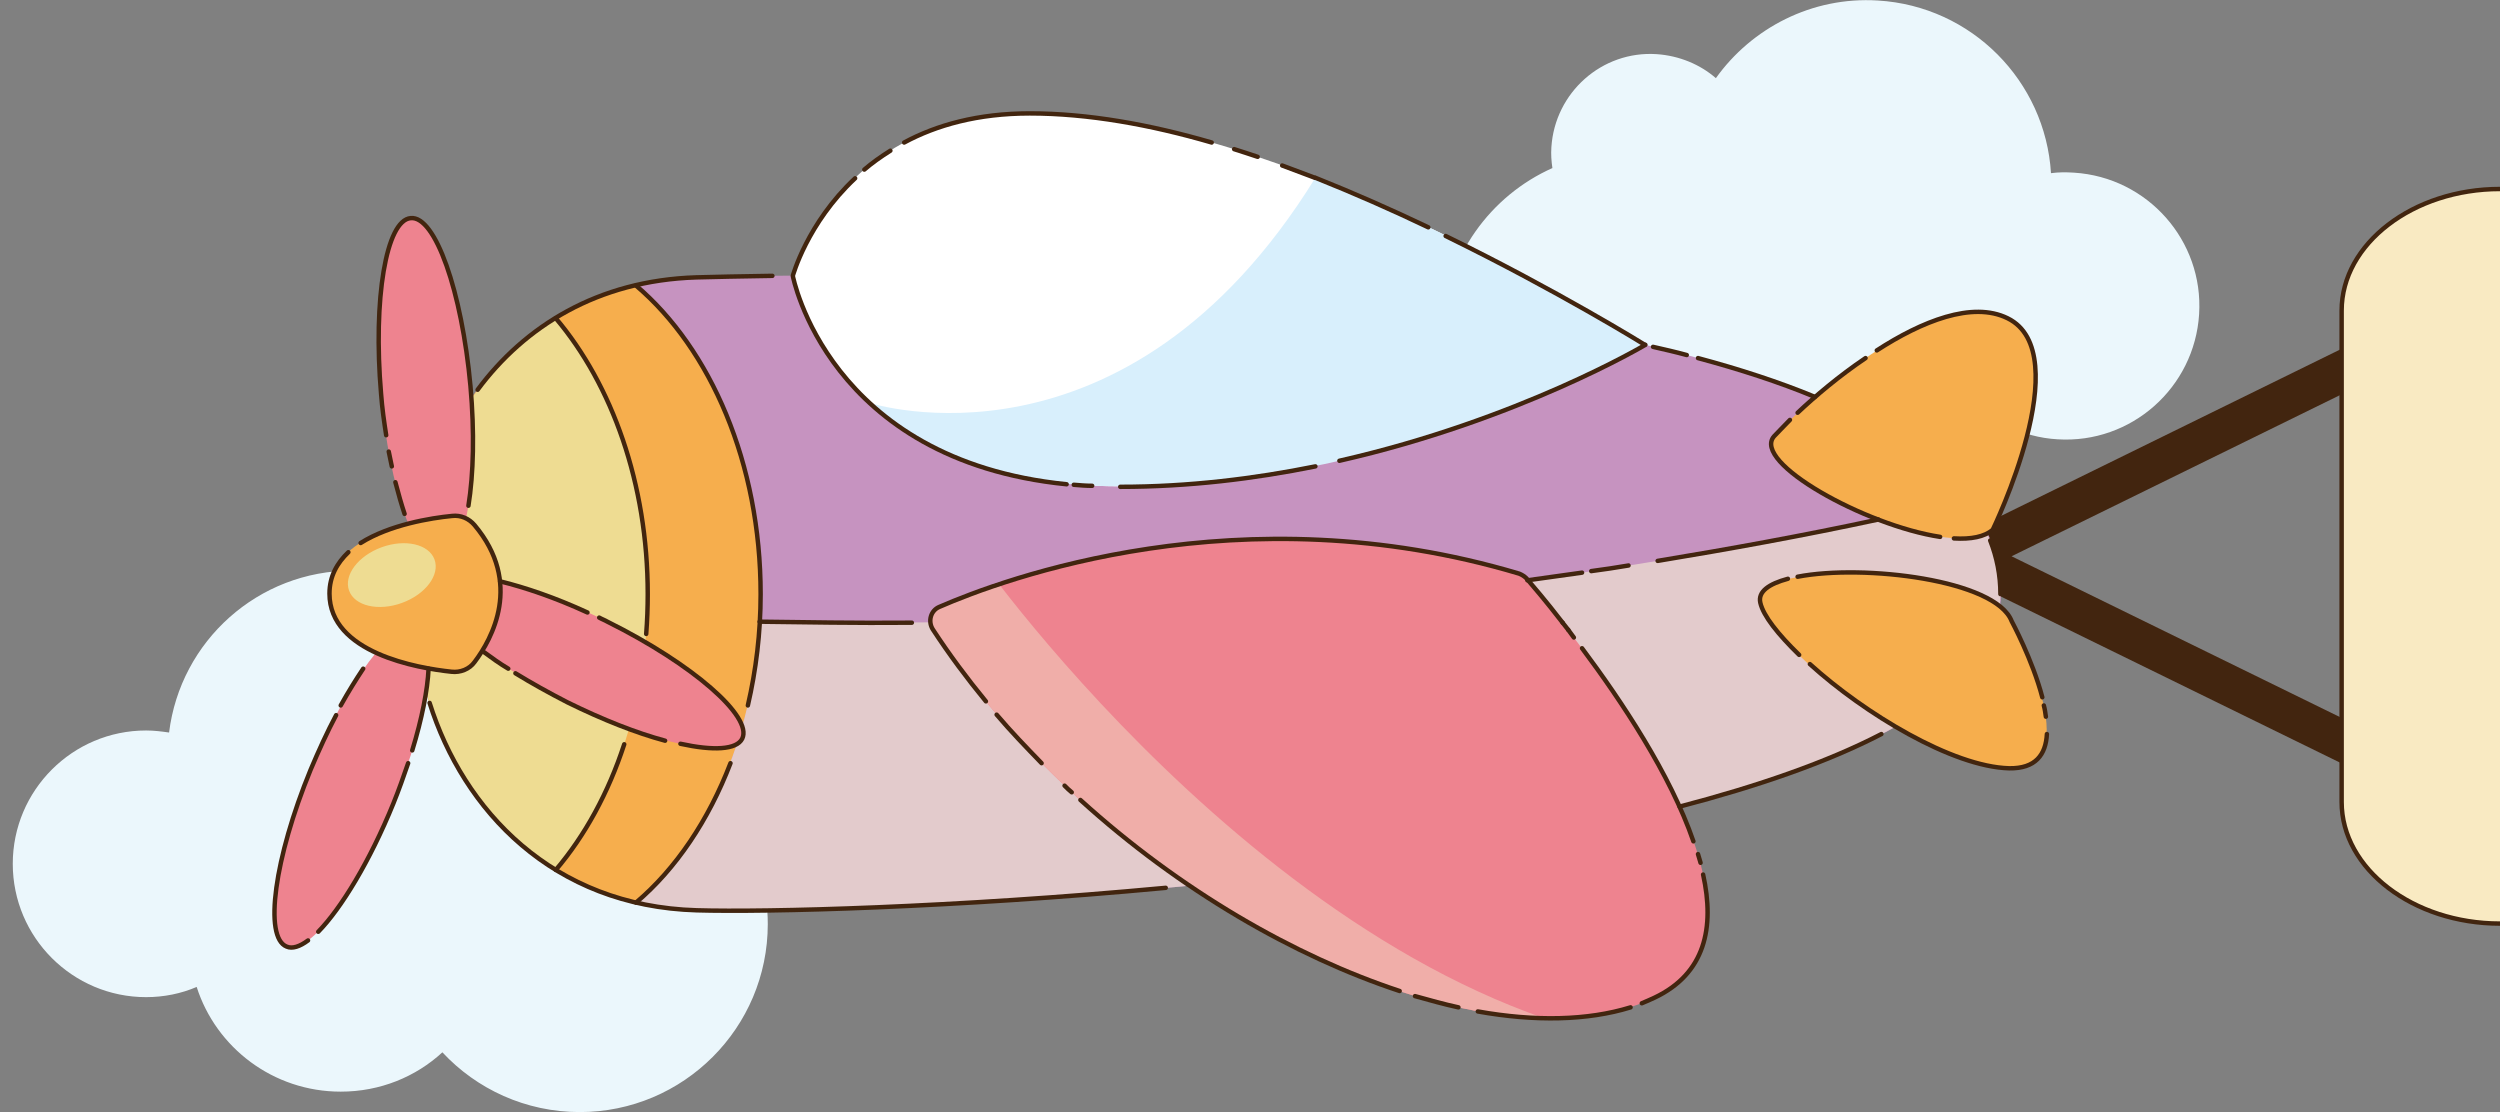
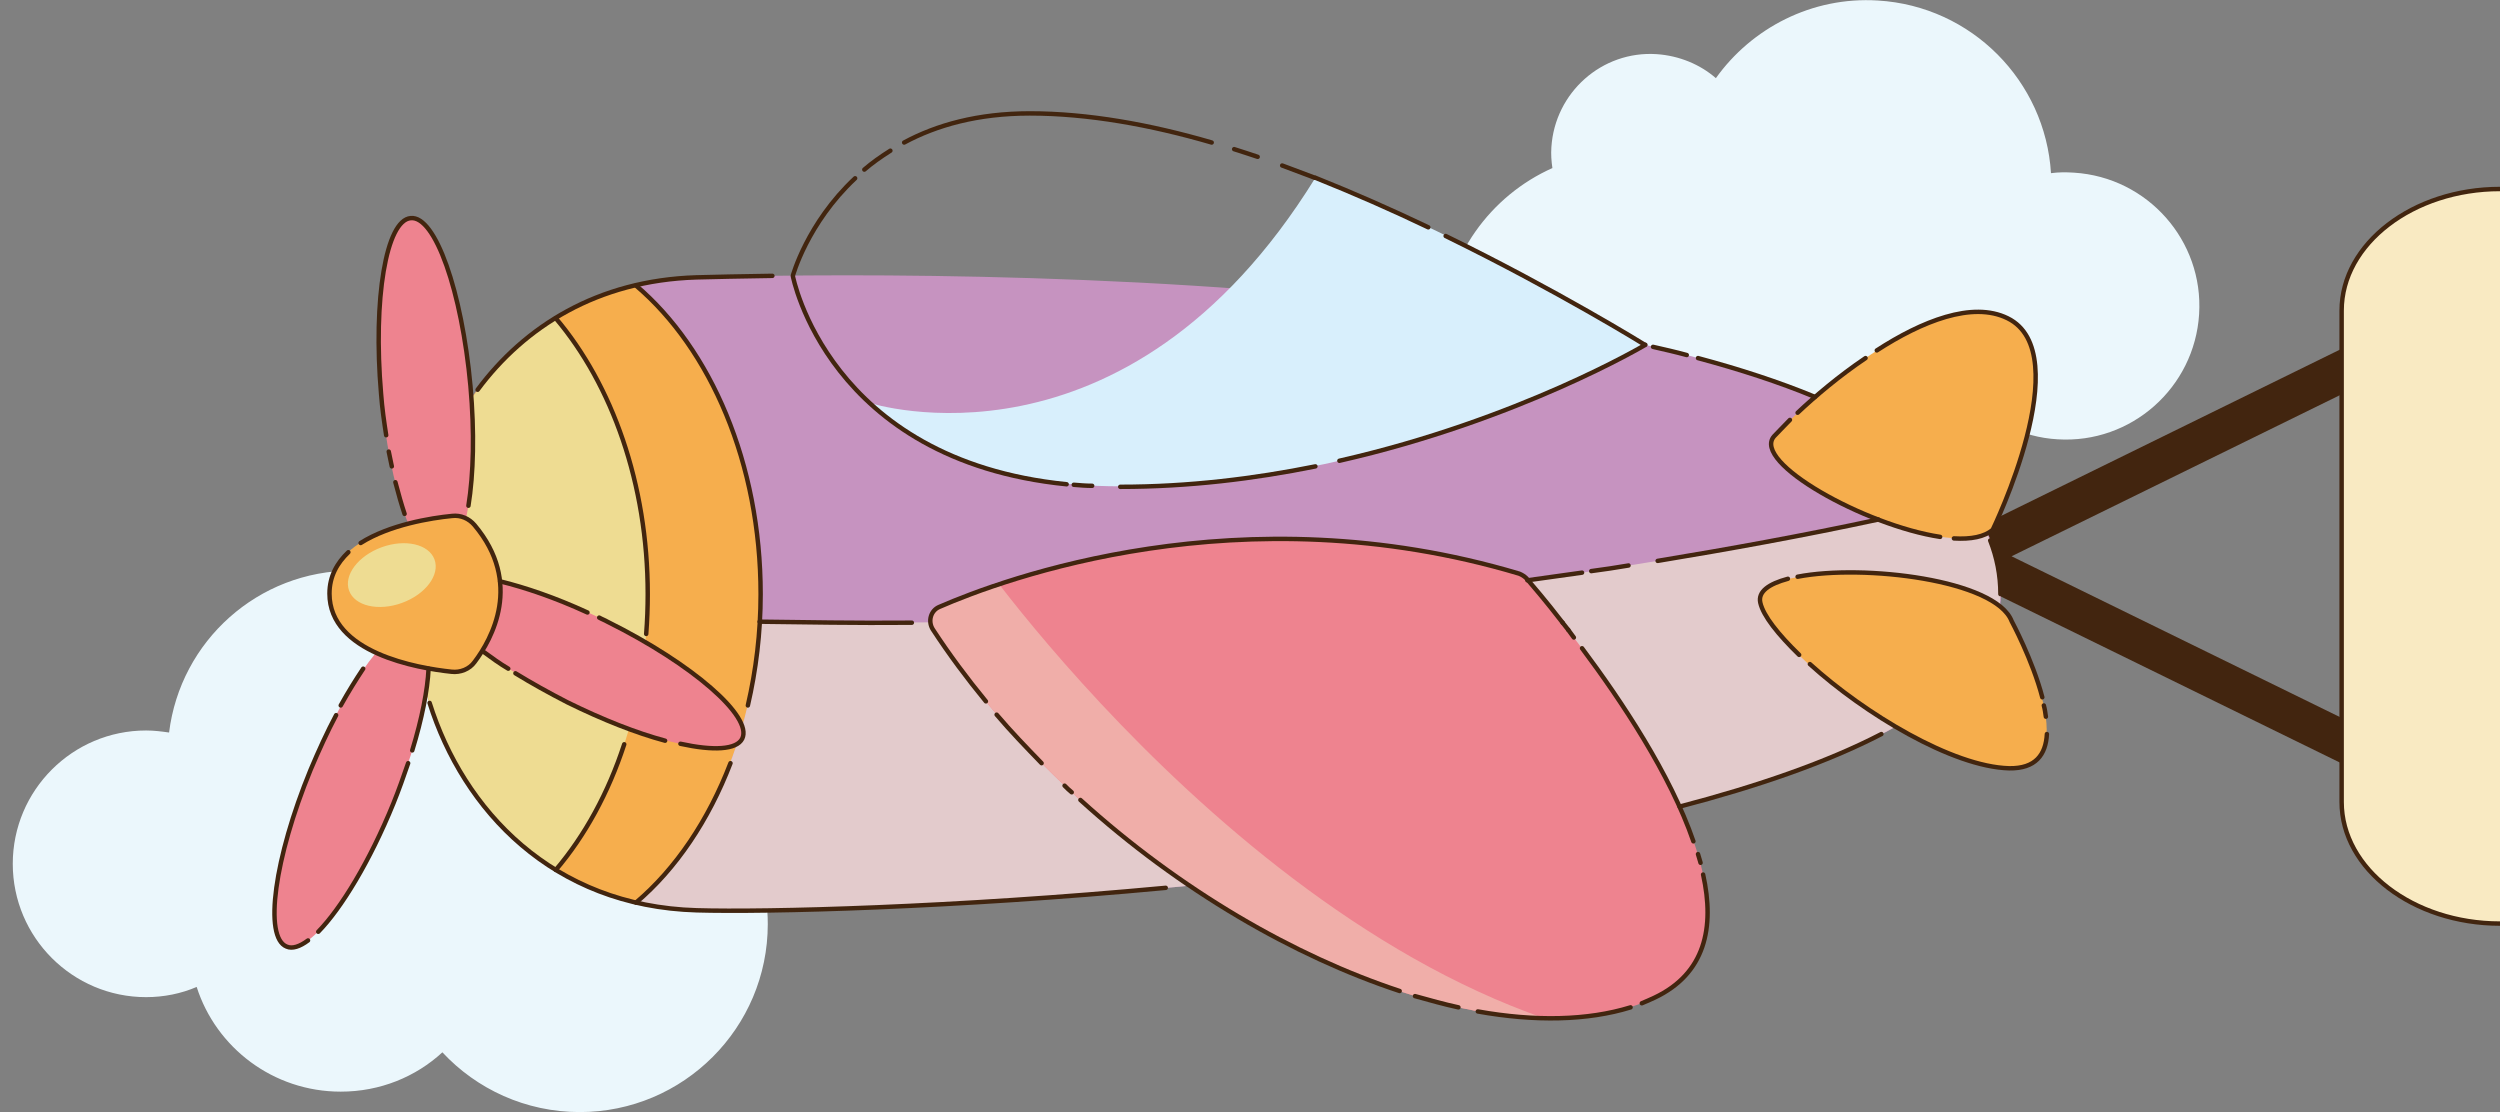
<svg xmlns="http://www.w3.org/2000/svg" id="_圖層_2" data-name="圖層 2" viewBox="0 0 489.4 217.7">
  <rect x="0" y="0" width="489.4" height="217.7" fill="#808080" stroke="none" />
  <defs>
    <style>
      .cls-1 {
        clip-path: url(#clippath);
      }

      .cls-2, .cls-3, .cls-4 {
        fill: none;
      }

      .cls-2, .cls-5, .cls-6, .cls-7, .cls-8, .cls-9, .cls-10, .cls-11, .cls-12, .cls-13, .cls-14 {
        stroke-width: 0px;
      }

      .cls-15 {
        clip-path: url(#clippath-1);
      }

      .cls-3 {
        stroke-width: 8px;
      }

      .cls-3, .cls-4 {
        stroke: #42250f;
        stroke-linecap: round;
        stroke-linejoin: round;
      }

      .cls-4 {
        stroke-width: .87px;
      }

      .cls-5 {
        fill: #f9eac2;
      }

      .cls-6 {
        fill: #d8effc;
      }

      .cls-7 {
        fill: #c693c0;
      }

      .cls-8 {
        fill: #ee838f;
      }

      .cls-9 {
        fill: #fff;
      }

      .cls-10 {
        fill: #e3cbcc;
      }

      .cls-11 {
        fill: #eedc92;
      }

      .cls-12 {
        fill: #f0aea9;
      }

      .cls-13 {
        fill: #ebf7fc;
      }

      .cls-14 {
        fill: #f6ae4d;
      }
    </style>
    <clipPath id="clippath">
      <rect class="cls-2" width="489.4" height="217.7" />
    </clipPath>
    <clipPath id="clippath-1">
      <path class="cls-2" d="m183.8,118.8c12.4-5.4,59-22.8,113.5-6.5.5.2,1,.5,1.4.9,6,7,57,67,25.2,82.1-33.1,15.8-104.3-16.2-141.4-72.1-1-1.5-.4-3.7,1.3-4.4Z" />
    </clipPath>
  </defs>
  <g id="_圖層_1-2" data-name="圖層 1">
    <g class="cls-1">
      <g>
        <path class="cls-13" d="m303.9,32.9c-.2-1.3-.3-2.7-.2-4.1.7-10.7,9.9-18.9,20.6-18.2,4.4.3,8.5,2,11.6,4.7,7-9.8,18.8-16,31.7-15.2,18.4,1.1,32.8,15.8,33.9,33.8,1.5-.2,2.9-.2,4.5-.1,14.4.9,25.4,13.3,24.5,27.7-.9,14.4-13.3,25.4-27.7,24.5-3.5-.2-6.8-1.1-9.8-2.6-4.5,11.6-16.2,19.6-29.4,18.8-7.7-.5-14.5-3.8-19.4-8.9-7.1,6.8-16.9,10.7-27.5,10-20.3-1.2-35.7-18.7-34.5-39,.9-14.2,9.6-26,21.7-31.4Z" />
        <path class="cls-13" d="m130.5,148.3c.3-1.3.4-2.7.4-4.1,0-10.7-8.7-19.4-19.4-19.4-4.5,0-8.6,1.5-11.8,4-6.4-10.3-17.8-17.1-30.7-17.1-18.5,0-33.7,13.8-35.9,31.7-1.4-.2-2.9-.4-4.5-.4-14.4,0-26.1,11.7-26.1,26.1s11.7,26.1,26.1,26.1c3.5,0,6.9-.7,9.9-2,3.8,11.9,15,20.5,28.2,20.5,7.7,0,14.7-2.9,19.9-7.7,6.7,7.2,16.3,11.7,26.9,11.7,20.3,0,36.8-16.5,36.8-36.8,0-14.1-8-26.4-19.8-32.6Z" />
        <g>
          <polyline class="cls-3" points="482.1 156.6 384.7 108.9 482.1 61.1" />
          <path class="cls-5" d="m458.4,60.8v96.2c0,13.1,14,23.8,31,23.8V37c-17,0-31,10.7-31,23.8Z" />
          <path class="cls-4" d="m489.4,37c-17,0-31,10.7-31,23.8v96.2c0,13.1,14,23.8,31,23.8" />
          <g>
            <path class="cls-7" d="m136.3,54.3c-37.6,1.1-56.3,34.3-55.1,62-1.1,27.7,17.6,60.8,55.2,61.9,37.6,1.1,255.3-8,255.3-61.9-.1-66.4-217.8-63.1-255.4-62Z" />
-             <path class="cls-9" d="m155.1,53.9s7.7,41.3,64.2,41.3,97.6-30.1,97.6-30.1c0,0-65.5-42.9-115.3-42.9-37.6,0-46.5,31.7-46.5,31.7Z" />
            <path class="cls-14" d="m124.5,55.8c-29.7,6.9-44.3,35.8-43.4,60.4-1,24.6,13.7,53.5,43.4,60.4,14.6-12.4,24.4-34.8,24.4-60.4s-9.8-47.9-24.4-60.4Z" />
            <path class="cls-11" d="m126.8,116.3c0-21.6-7-41-18-54-19.1,11.7-28.4,34.2-27.6,54-.8,19.8,8.5,42.3,27.6,54,11-13,18-32.4,18-54Z" />
            <path class="cls-8" d="m92,75.6c-1.6-18.6-6.8-33.4-11.6-32.9-4.8.4-7.4,15.8-5.8,34.4,1.6,18.6,6.8,33.3,11.7,32.9,4.8-.4,7.4-15.8,5.7-34.4Z" />
            <path class="cls-6" d="m170.3,78.9c9.5,8.7,24.7,16.3,49,16.3,56.4,0,102.8-27.7,102.8-27.7,0,0-32.1-20-64.6-32.7-37.2,60.2-87.1,44.1-87.2,44.1Z" />
            <path class="cls-10" d="m384.8,97.9c-106,24.6-190.3,24.6-236.1,23.7-1.3,23.3-10.6,43.5-24.2,55,3.7.9,7.6,1.4,11.8,1.6,37.6,1.1,255.3-8,255.3-61.9,0-6.9-2.4-13-6.8-18.4Z" />
            <path class="cls-14" d="m390.1,103.7s16.8-34.6,2.9-41.4c-14-6.8-39.7,16.4-45.6,23.1-6,6.7,34.3,25.8,42.7,18.3Z" />
            <path class="cls-14" d="m393.7,121.7s16,29.2-.5,28.8-46.3-23.3-48.6-32.4c-2.3-9.2,44.9-7.6,49.1,3.6Z" />
            <path class="cls-8" d="m77,157.3c-7,17.3-16.4,29.8-20.9,28s-2.4-17.3,4.7-34.6c7.1-17.3,16.4-29.8,20.9-28,4.4,1.8,2.3,17.3-4.7,34.6Z" />
            <path class="cls-8" d="m111.1,137.4c16.7,8.3,32,11.5,34.2,7.2,2.1-4.3-9.7-14.6-26.4-22.9-16.7-8.3-32-11.5-34.2-7.2-2.1,4.4,9.7,14.6,26.4,22.9Z" />
            <path class="cls-14" d="m92.8,102.8c9.5,11.3,3.4,22.3,0,26.8-1,1.4-2.8,2.1-4.5,1.9-6.7-.7-23.9-3.7-23.9-15.3s17.4-14.6,24-15.3c1.7-.1,3.3.6,4.4,1.9Z" />
            <g>
              <path class="cls-8" d="m183.8,118.8c12.4-5.4,59-22.8,113.5-6.5.5.2,1,.5,1.4.9,6,7,57,67,25.2,82.1-33.1,15.8-104.3-16.2-141.4-72.1-1-1.5-.4-3.7,1.3-4.4Z" />
              <g class="cls-15">
                <path class="cls-12" d="m191.5,108.9s63.2,89.9,138.7,96.6l-15,26.6-133.2-32.7-33-83.1,42.5-7.4Z" />
              </g>
            </g>
            <ellipse class="cls-11" cx="76.69" cy="112.59" rx="8.9" ry="5.8" transform="translate(-33.86 32.99) rotate(-19.99)" />
          </g>
          <g>
            <path class="cls-4" d="m84.1,137.6c6.6,21,24.1,39.8,52.3,40.6,13.5.4,50.2-.5,91.8-4.4" />
            <path class="cls-4" d="m151.2,54c-6.3.1-11.4.2-14.9.3-19.3.6-33.6,9.6-42.8,22" />
            <path class="cls-4" d="m330.2,69.5c-2.2-.6-4.4-1.1-6.6-1.6" />
            <path class="cls-4" d="m355.3,77.7c-7-2.9-14.7-5.4-22.9-7.6" />
            <path class="cls-4" d="m391.6,116.3c0-3.7-.7-7.2-2-10.5" />
            <path class="cls-4" d="m328.8,157.9c15.3-4,28.9-8.7,39.5-14.2" />
            <path class="cls-4" d="m174.3,29.5c-1.9,1.2-3.6,2.4-5.1,3.7" />
            <path class="cls-4" d="m237.2,27.9c-12-3.5-24.2-5.7-35.6-5.7-10.2,0-18.3,2.3-24.6,5.7" />
            <path class="cls-4" d="m246.2,30.7c-1.5-.5-3-1-4.6-1.5" />
            <path class="cls-4" d="m257.4,34.8c-2.1-.8-4.3-1.6-6.4-2.4" />
            <path class="cls-4" d="m167.4,34.9c-9.4,8.8-12.2,19.1-12.2,19.1,0,0,6.8,36.1,53.6,40.8" />
            <path class="cls-4" d="m146.4,138.1c1.6-6.9,2.5-14.2,2.5-21.8,0-25.6-9.8-48-24.4-60.4" />
            <path class="cls-4" d="m124.5,176.7c7.8-6.6,14.2-16.1,18.5-27.3" />
            <path class="cls-4" d="m126.5,124.1c.2-2.6.3-5.2.3-7.8,0-21.6-7-41-18-54" />
            <path class="cls-4" d="m108.8,170.3c5.7-6.7,10.3-15.1,13.4-24.6" />
            <path class="cls-4" d="m77.4,94.4c.6,2.3,1.2,4.4,1.8,6.2" />
            <path class="cls-4" d="m76.1,88.4c.2,1,.4,2,.6,2.9" />
            <path class="cls-4" d="m91.7,99c1-6.2,1.2-14.4.4-23.4-1.7-18.6-6.9-33.4-11.7-32.9-4.8.4-7.4,15.8-5.8,34.4.2,2.8.6,5.5,1,8.1" />
            <path class="cls-4" d="m262.2,90.2c35.2-8,59.9-22.7,59.9-22.7" />
            <path class="cls-4" d="m219.3,95.3c13.5,0,26.3-1.6,38.2-4" />
            <path class="cls-4" d="m210.2,94.9c1.2.1,2.4.2,3.6.2" />
            <path class="cls-4" d="m279.6,44.5c-7.1-3.4-14.6-6.7-22.1-9.7" />
            <path class="cls-4" d="m322,67.5s-17.1-10.6-39-21.3" />
            <g>
              <path class="cls-4" d="m178.5,121.9c-11.2.1-21.2-.1-29.8-.2" />
              <path class="cls-4" d="m309.7,112.1c-3.6.5-7.2,1-10.7,1.5" />
              <path class="cls-4" d="m318.8,110.7c-2.4.4-4.9.8-7.3,1.1" />
              <path class="cls-4" d="m367.7,101.7c-14.9,3.2-29.3,5.8-43.2,8.1" />
            </g>
            <path class="cls-4" d="m365.2,70.1c-5.2,3.5-9.9,7.5-13.3,10.7" />
            <path class="cls-4" d="m382.5,105.4c3.3.2,6-.3,7.6-1.7,0,0,16.8-34.6,2.9-41.4-6.9-3.4-16.8.6-25.6,6.3" />
            <path class="cls-4" d="m350.4,82.2c-1.3,1.3-2.3,2.4-3.1,3.2-4.5,5.1,17.9,17.5,32.5,19.7" />
            <path class="cls-4" d="m352.2,128.2c-4.1-4-7-7.6-7.6-10.2-.5-2.2,1.7-3.7,5.4-4.7" />
            <path class="cls-4" d="m400.7,143.7c-.2,4-2.2,6.8-7.4,6.7-11.1-.3-28.3-10.7-39-20.4" />
            <path class="cls-4" d="m400.1,138.1c.2.7.3,1.5.4,2.2" />
            <path class="cls-4" d="m351.9,112.9c12.9-2.5,38.8.6,41.9,8.7,0,0,4.1,7.6,6,14.9" />
            <path class="cls-4" d="m66.7,138.1c1.5-2.7,3-5.1,4.4-7.2" />
            <path class="cls-4" d="m60.3,184.1c-1.6,1.2-3.1,1.7-4.2,1.2-4.5-1.8-2.4-17.3,4.7-34.6,1.6-3.8,3.3-7.5,5-10.7" />
            <path class="cls-4" d="m79.9,149.4c-.9,2.6-1.8,5.2-2.9,7.9-4.6,11.3-10.2,20.5-14.7,25.1" />
            <path class="cls-4" d="m83.9,130.9c-.2,4.2-1.3,9.8-3.2,16" />
            <path class="cls-4" d="m115,119.9c-6.3-2.9-12.2-4.9-17.1-6.1" />
            <path class="cls-4" d="m133.2,145.6c6.4,1.4,11,1.2,12.1-1,2.1-4.3-9.7-14.6-26.4-22.9-.5-.3-1.1-.5-1.6-.8" />
            <path class="cls-4" d="m100.9,131.8c3.1,1.9,6.5,3.8,10.2,5.7,6.9,3.4,13.5,6,19.1,7.5" />
            <path class="cls-4" d="m94.8,127.7c1.5,1.1,3,2.2,4.7,3.2" />
            <path class="cls-4" d="m70.6,106.3c5.7-3.6,13.8-4.9,17.9-5.3,1.7-.2,3.3.5,4.4,1.8,9.5,11.3,3.4,22.3,0,26.8-1,1.4-2.8,2.1-4.5,1.9-6.7-.7-23.9-3.7-23.9-15.3,0-3.4,1.5-6,3.7-8.1" />
            <path class="cls-4" d="m203.9,149.4c-3-3.1-6-6.2-8.8-9.5" />
            <path class="cls-4" d="m209.8,155.1c-.5-.4-.9-.8-1.4-1.3" />
            <path class="cls-4" d="m274,194c-20.6-6.8-43-19.7-62.5-37.4" />
            <path class="cls-4" d="m285.5,197.2c-2.8-.6-5.6-1.4-8.5-2.2" />
            <path class="cls-4" d="m319.2,197.2c-8.4,2.6-18.7,2.8-29.9.8" />
            <path class="cls-4" d="m333.4,171.2c2.3,10.4.4,19.4-9.5,24.1-.8.4-1.6.7-2.5,1.1" />
            <path class="cls-4" d="m332.4,167.2c.2.6.3,1.1.5,1.7" />
            <path class="cls-4" d="m309.7,126.9c7.7,10.3,17.3,24.7,21.8,37.8" />
            <path class="cls-4" d="m307,123.3c.4.5.7,1,1.1,1.5" />
            <path class="cls-4" d="m305.9,121.9c.4.5.7.9,1.1,1.4" />
            <path class="cls-4" d="m193,137.3c-3.7-4.5-7.2-9.2-10.4-14.1-1-1.6-.4-3.7,1.3-4.4,12.4-5.4,59-22.8,113.5-6.5.5.2,1,.5,1.4.9,1.1,1.3,3.8,4.4,7.1,8.7" />
          </g>
        </g>
      </g>
    </g>
  </g>
</svg>